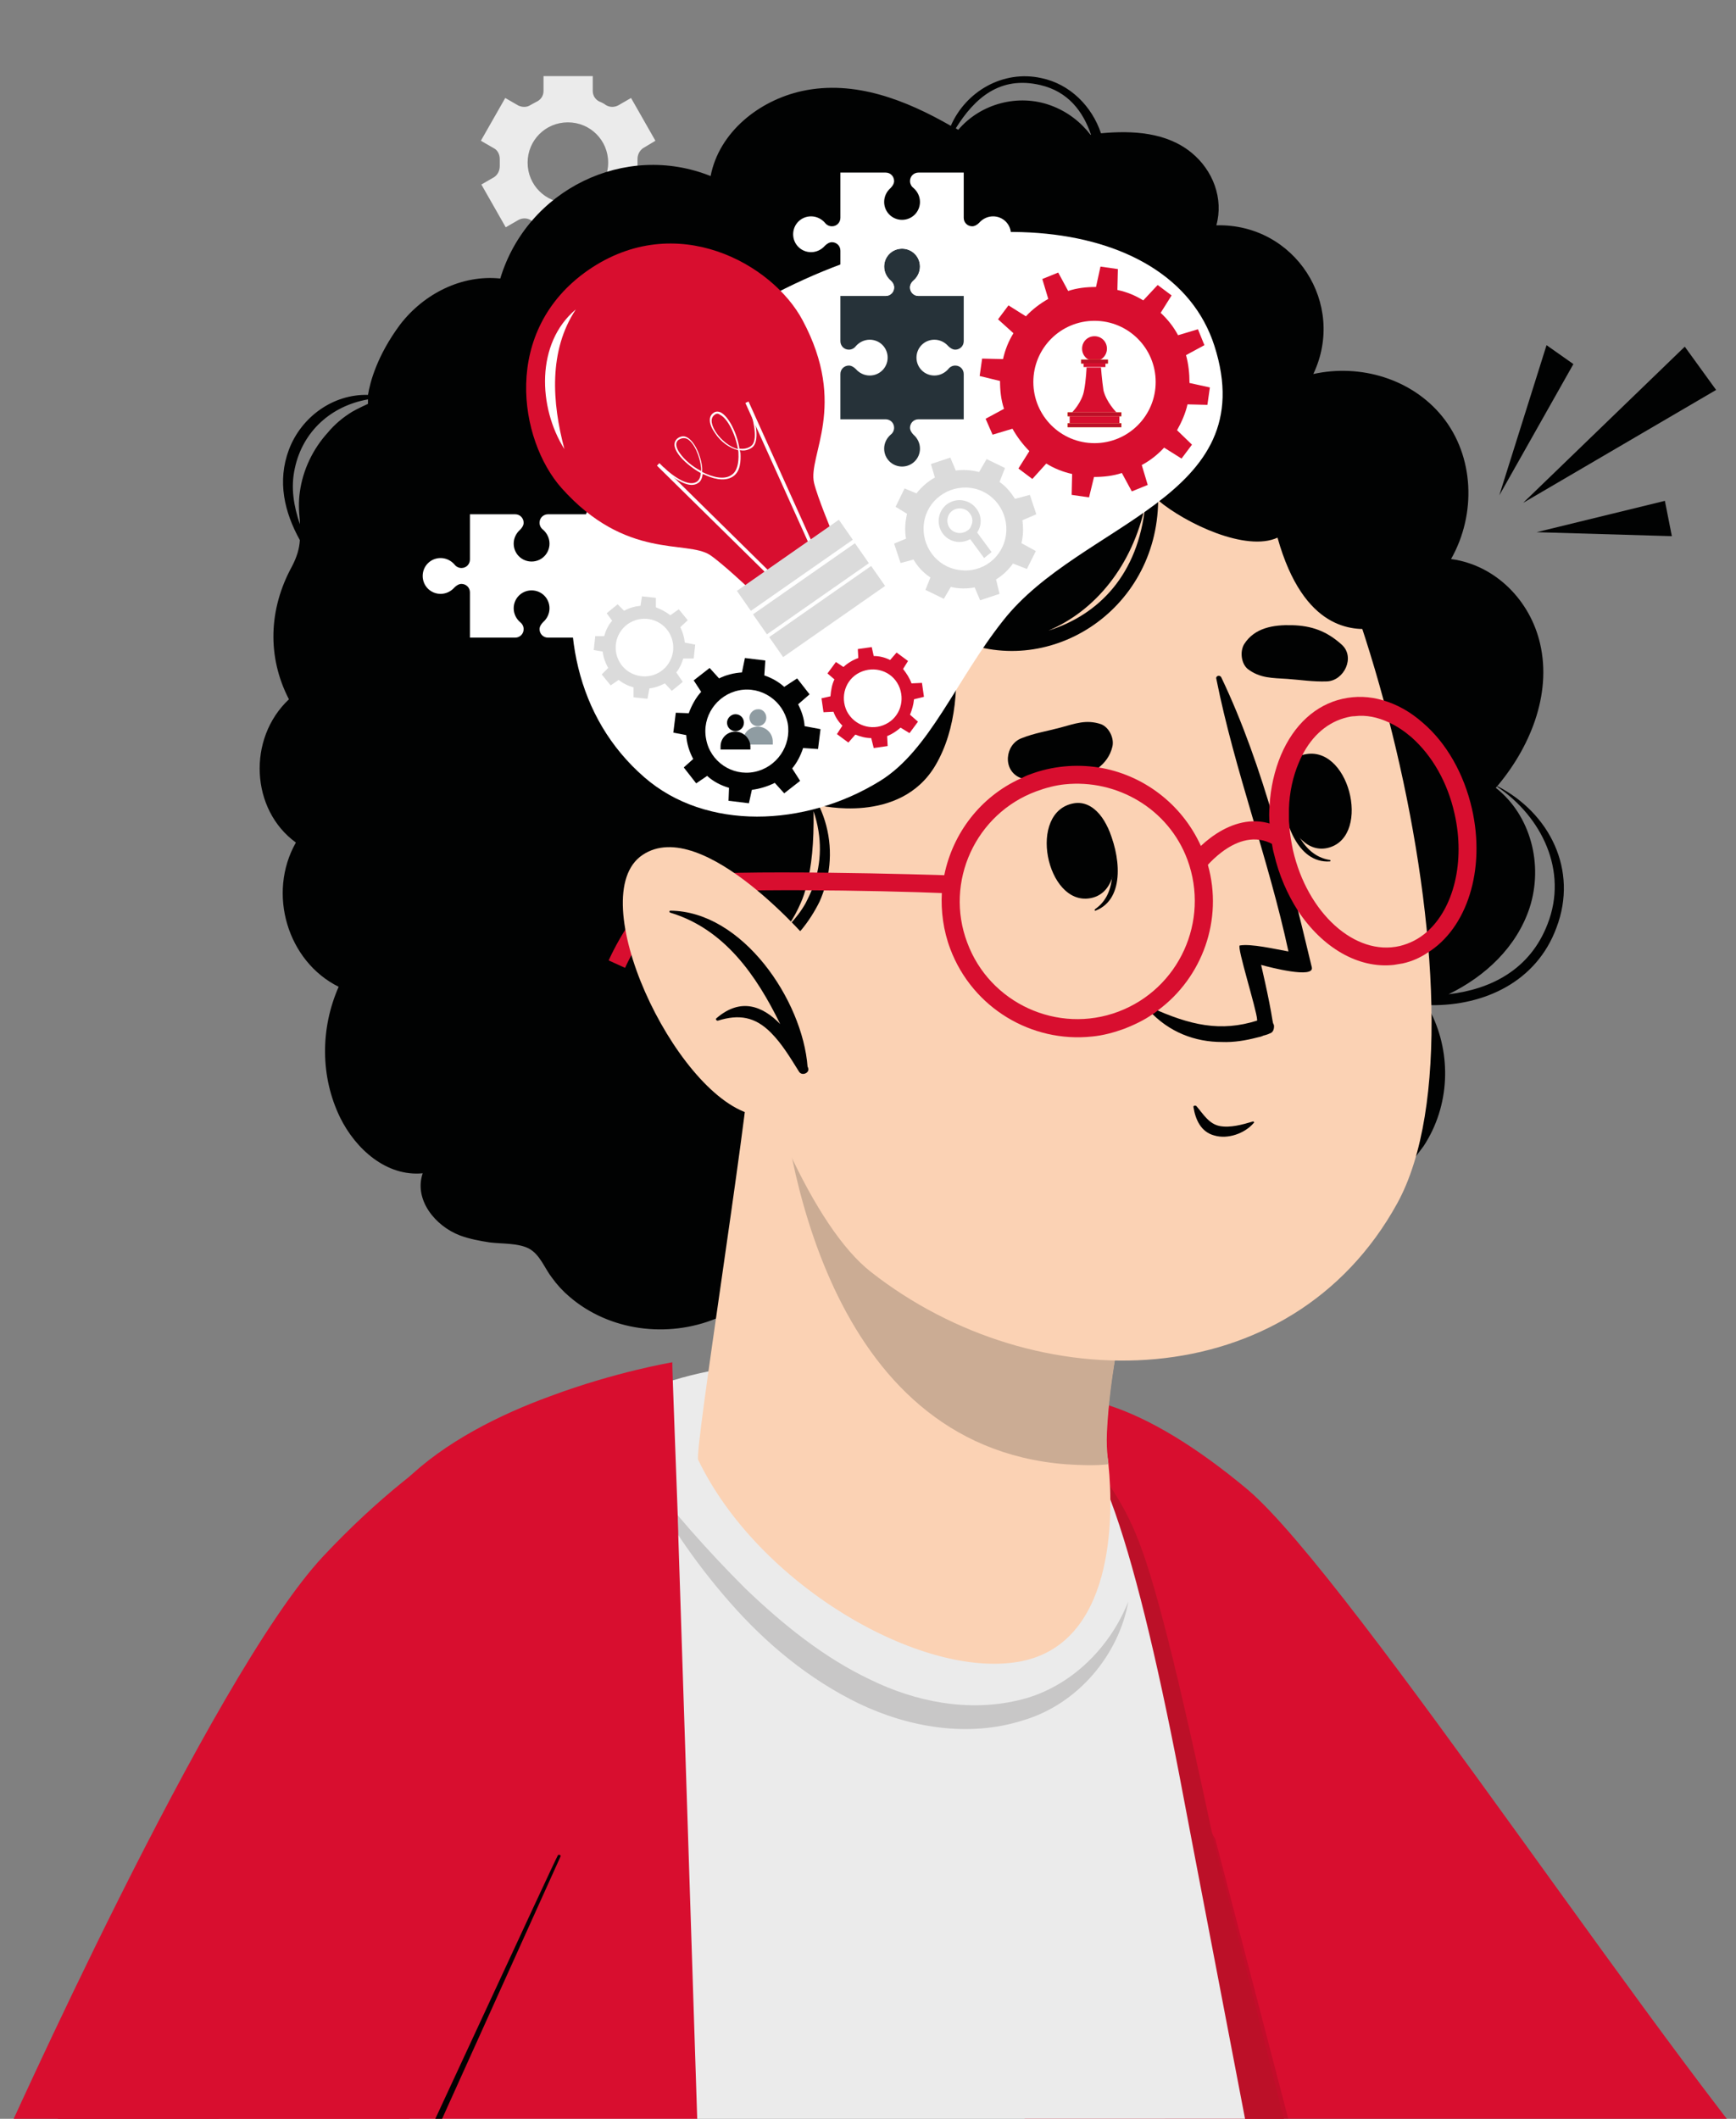
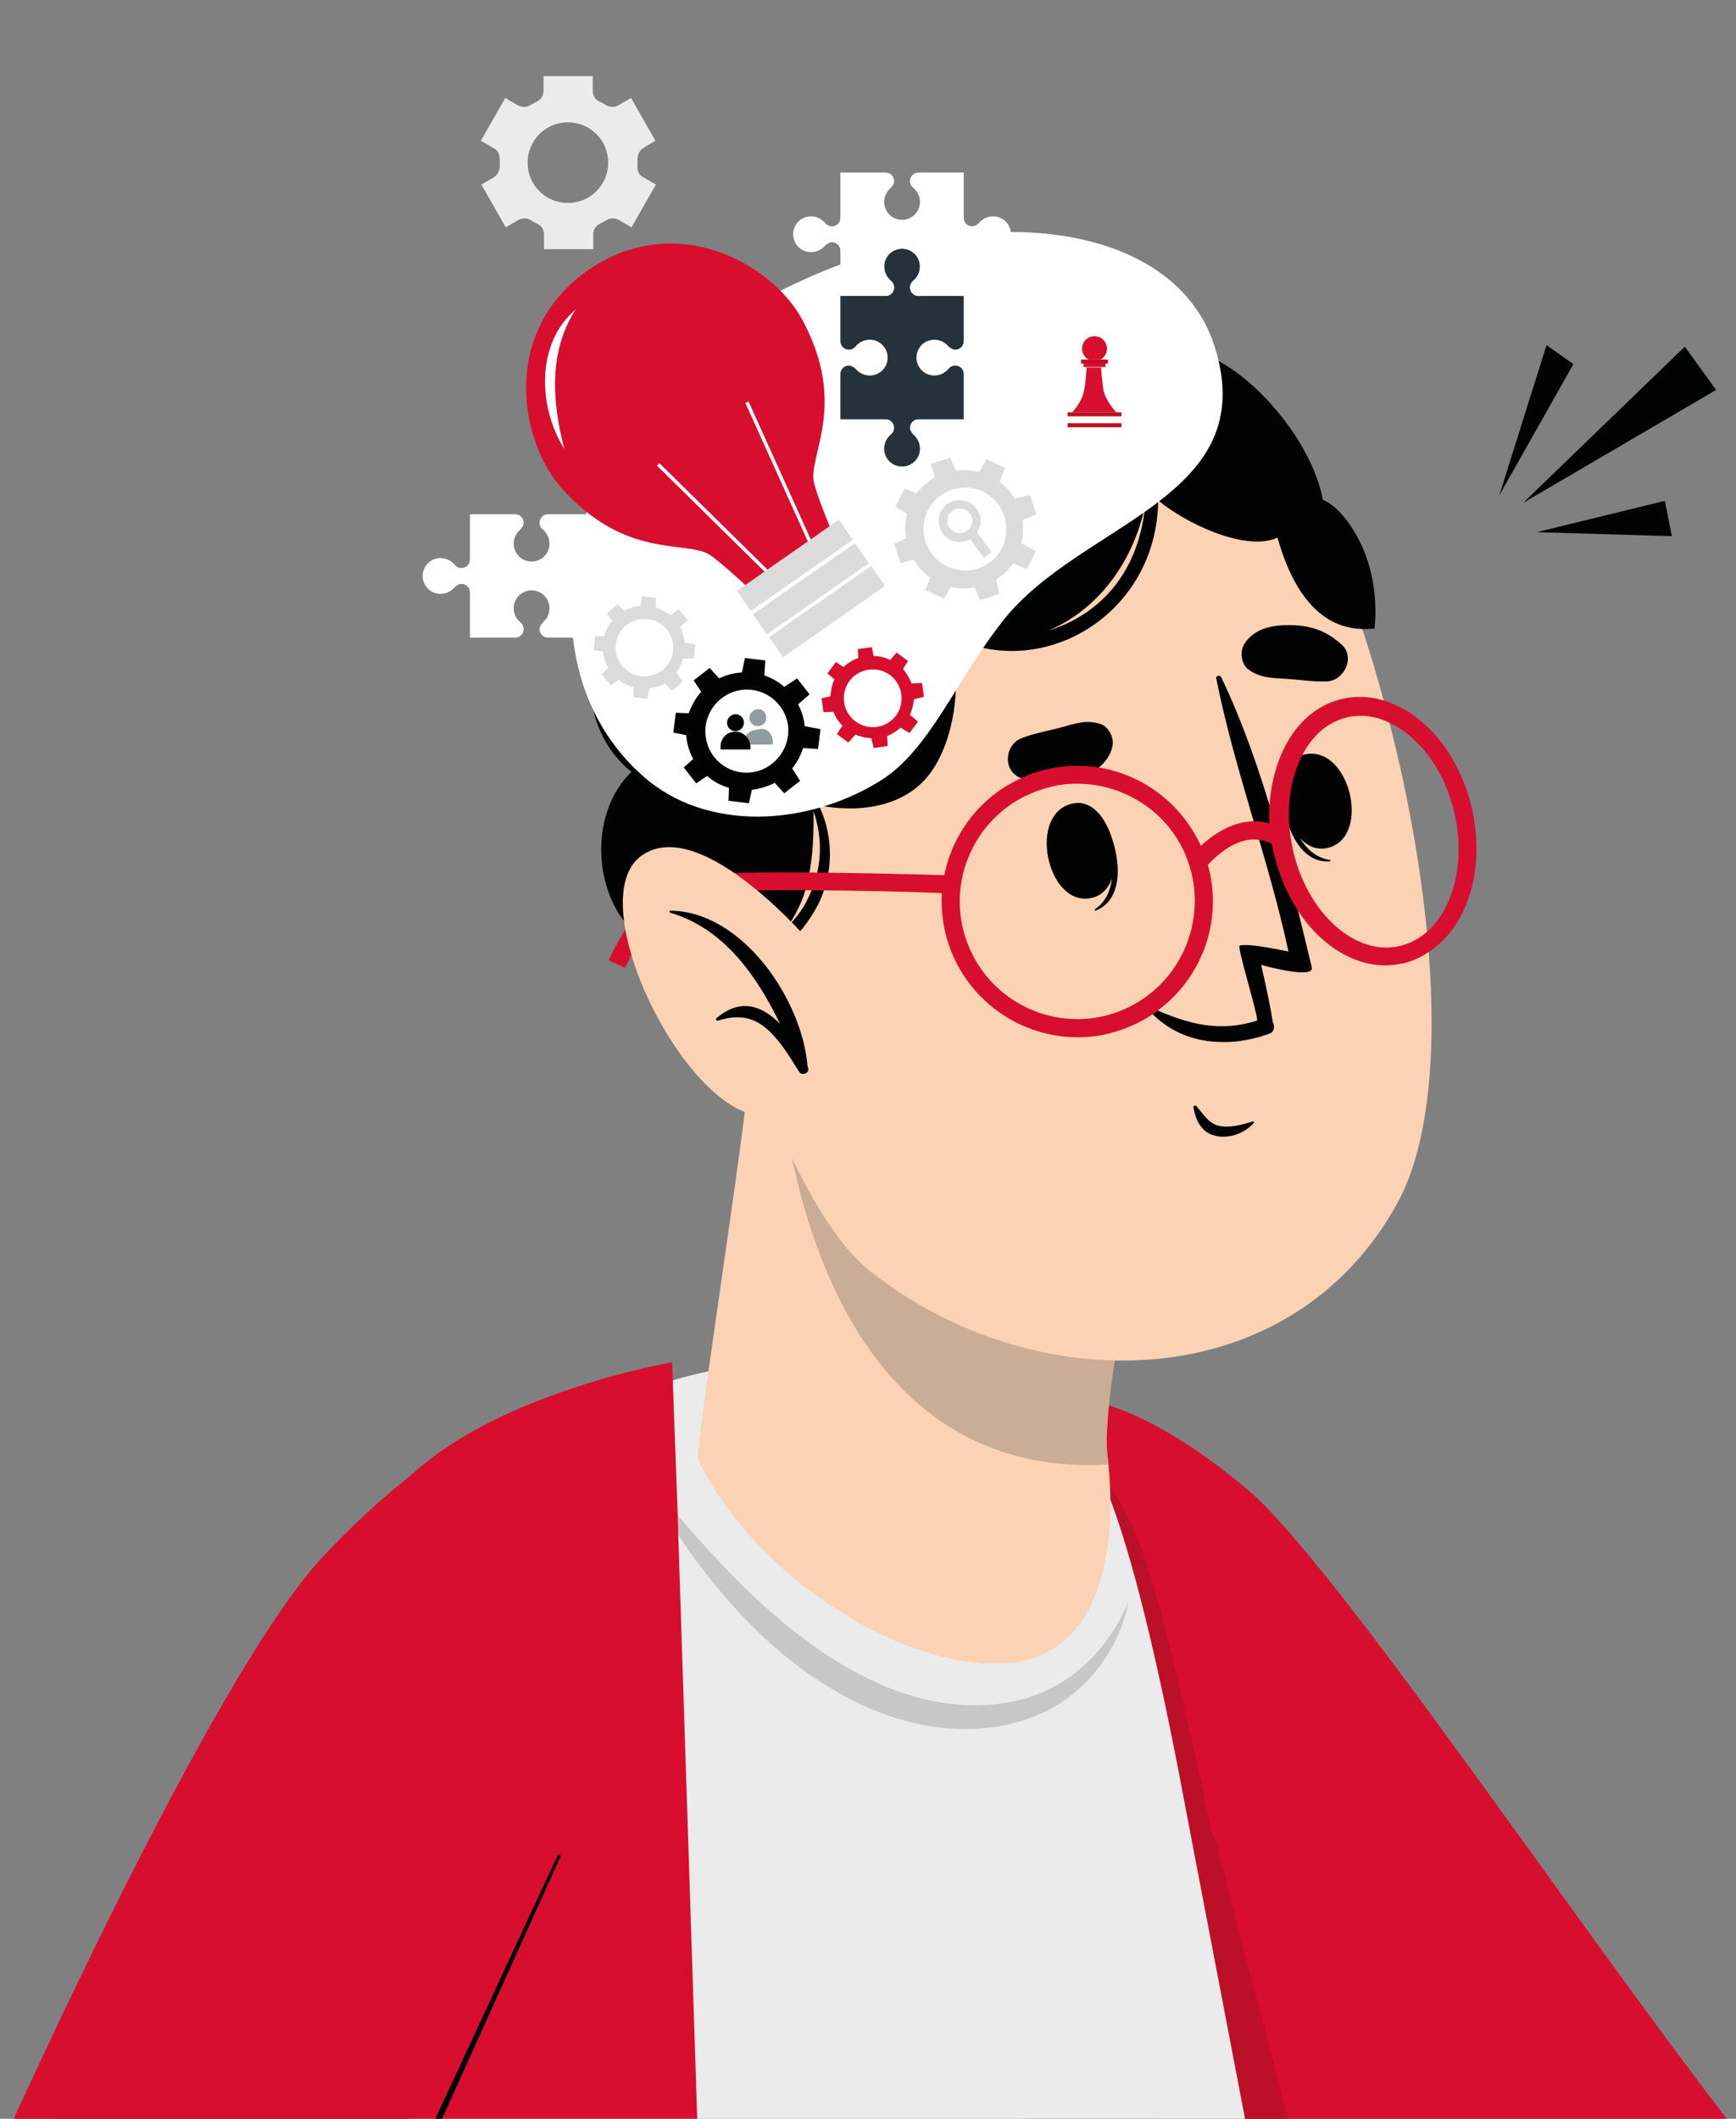
<svg xmlns="http://www.w3.org/2000/svg" id="Capa_1" x="0px" y="0px" viewBox="0 0 349.1 426" style="enable-background:new 0 0 349.1 426;" xml:space="preserve">
  <rect x="0" y="0" width="349.1" height="426" fill="#808080" stroke="none" />
  <style type="text/css">	.st0{fill:#EBEBEB;}	.st1{fill:#010202;}	.st2{fill:#AD645A;}	.st3{fill:#D80E2F;}	.st4{opacity:0.1;fill:#020203;}	.st5{fill:#BC1028;}	.st6{fill:#C8C7C7;}	.st7{fill:#FBD2B4;}	.st8{fill:#CBAC94;}	.st9{fill:#FFFFFF;}	.st10{fill:#263239;}	.st11{fill:#DBDBDB;}	.st12{opacity:0.6;}	.st13{fill:#455A64;}	.st14{fill:#FDC629;}</style>
  <g>
    <g>
      <path class="st0" d="M131.8,28.3l-4.9-8.6l-2.6,1.5c-0.8,0.4-1.7,0.4-2.5-0.1c-0.4-0.3-0.8-0.5-1.3-0.7c-0.8-0.4-1.3-1.2-1.3-2.1   v-3h-9.9v3c0,0.9-0.5,1.7-1.3,2.1c-0.4,0.2-0.9,0.5-1.3,0.7c-0.7,0.5-1.7,0.5-2.5,0.1l-2.6-1.5l-4.9,8.6l2.6,1.5   c0.8,0.4,1.2,1.3,1.2,2.2c0,0.2,0,0.5,0,0.7c0,0.2,0,0.5,0,0.7c0,0.9-0.4,1.7-1.1,2.2l-2.6,1.5l4.9,8.6l2.6-1.5   c0.8-0.4,1.7-0.4,2.5,0.1c0.4,0.3,0.8,0.5,1.3,0.7c0.8,0.4,1.3,1.2,1.3,2.1v3h9.9v-3c0-0.9,0.5-1.7,1.3-2.1   c0.4-0.2,0.9-0.5,1.3-0.7c0.7-0.5,1.7-0.5,2.5-0.1l2.6,1.5l4.9-8.6l-2.6-1.5c-0.8-0.4-1.2-1.3-1.1-2.2c0-0.2,0-0.5,0-0.7   c0-0.2,0-0.5,0-0.7c0-0.9,0.4-1.7,1.1-2.2L131.8,28.3z M122.3,32.7c0,4.5-3.6,8.1-8.1,8.1c-4.5,0-8.1-3.6-8.1-8.1   c0-4.5,3.6-8.1,8.1-8.1C118.7,24.6,122.3,28.2,122.3,32.7z" />
    </g>
    <g>
      <polygon class="st1" points="301.5,99.6 311,69.4 316.4,73.2   " />
      <polygon class="st1" points="309,107 334.8,100.7 336.2,107.8   " />
      <polygon class="st1" points="306.3,101.1 338.8,69.7 345.1,78.4   " />
    </g>
    <g>
      <g>
        <g>
          <path class="st2" d="M308.6,375.3h-88.8c-1.7-4.9-3.2-9.8-4.7-14.5c-1.8-5.8-3.3-11.5-4.5-16.8c-0.3-1.3-0.5-2.5-0.8-3.8     c-0.5-2.4-0.9-4.8-1.2-7.1c-1.7-11.5-1.4-21,0.9-27.5c2.1-5.8,5.9-9.1,11.5-9.2c0.2,0,0.5,0,0.7,0c0.5,0,0.9,0,1.4,0.1     c9,1,22.2,9.5,40,28c4.3,4.4,8.8,9.5,13.6,15.1c1.6,1.9,3.3,3.8,5,5.7C289.8,354.7,298.9,364.8,308.6,375.3z" />
        </g>
        <g>
          <path class="st3" d="M365.1,447.6l-157.6,1.8c-2.3-5.8-1.5-85.5-3.4-90.8c-1.4-4-2.7-7.8-3.8-11.4c-0.5-1.5-0.9-3-1.3-4.4     c0,0,0,0,0,0c-0.8-2.9-1.5-5.7-2.2-8.3c-0.4-1.7-0.8-3.3-1.1-5c-0.3-1.5-0.6-3-0.8-4.5c-0.2-1-0.3-1.9-0.4-2.9     c-0.1-0.9-0.3-1.9-0.4-2.8c-0.2-1.4-0.3-2.8-0.4-4.2c-0.1-0.7-0.1-1.4-0.1-2.1c0-0.1,0-0.2,0-0.4c-0.4-9.6,0.9-17.1,3.8-22.4     c2.1-4,5.1-6.7,8.9-8.1c0.2-0.1,0.4-0.2,0.7-0.3c4.4-1.5,9.8-1.2,16.1,0.8c0,0,0,0,0,0c8,2.6,17.4,8.2,27.8,16.9     C272.1,317.5,337.9,418.7,365.1,447.6z" />
          <path class="st4" d="M261.8,436.5l-51.4-61.2c-2.3-5.8-4.4-11.4-6.3-16.7c-1.4-4-2.7-7.8-3.8-11.4c-0.5-1.5-0.9-3-1.3-4.4     c-0.8-2.9-1.5-5.6-2.2-8.3c0,0,0,0,0,0c-0.4-1.7-0.8-3.3-1.1-5c-0.3-1.5-0.6-3-0.8-4.5c-0.2-1-0.3-1.9-0.4-2.9     c-0.1-0.9-0.3-1.9-0.4-2.8c-1.5-12.9-0.3-22.6,3.3-29.1c0.6-1.2,1.4-2.3,2.2-3.2l2.7,5.1l7.3,13.5l9.6,17.7l3.5,6.4l0.9,1.6     l13.6,25.2l7.2,13.3L261.8,436.5z" />
        </g>
      </g>
      <g>
        <path class="st5" d="M266.7,460l-80.9-84.8c0-9.9,0-19.4,0-28.4c0-1.8,0-3.5,0-5.2c0-3.2,0-6.4,0-9.5c0.1-22.3,0.2-39.9,0.2-48.7    v0c0-3.9,0-6,0-6l-0.5-2l-1.1-4c0,0,10.9,2.4,22.4,10.5c1.2,0.9,2.5,1.8,3.8,2.8c3,2.5,6.1,5.4,8.8,8.8c0.3,0.3,0.5,0.7,0.8,1    c0.5,0.6,0.9,1.2,1.4,1.9c0.5,0.7,1,1.4,1.5,2.2v0c2.3,3.4,4.3,7.1,5.9,11.3c3.9,9.9,9.2,32.5,15,59.9    C244.5,371.6,266.3,458.2,266.7,460z" />
      </g>
      <g>
        <g>
          <g>
            <g>
              <g>
                <path class="st0" d="M254.2,446l-216.3-9.1c22.9-37.9,57-131.7,68.6-143.4c1.5-1.6,3.2-3,4.9-4.3c3.5-2.7,7.3-5,11.5-7        c3.9-1.9,8.1-3.4,12.5-4.7c2.3-0.7,4.7-1.3,7.2-1.8c11.3-2.3,23.3-2.8,34.5-1.6h0c2.9,0.3,5.8,0.7,8.6,1.3        c7.7,1.5,14.8,3.7,20.7,6.8c1.6,0.8,3.1,1.7,4.4,2.6c3.3,2.2,6,4.7,7.9,7.4c0.3,0.4,0.6,0.9,0.9,1.4c0.2,0.3,0.4,0.7,0.6,1        c0.3,0.6,0.6,1.2,0.9,1.8c0.8,1.6,1.5,3.3,2.3,5.4c0,0,0,0,0,0c4.5,12,9.2,31.5,13.7,54.8C238.2,362.6,253,439.6,254.2,446z" />
              </g>
            </g>
            <path class="st6" d="M128.7,295.2c6.5,8.6,13.6,16.6,21.1,24.1c7.6,7.3,15.9,14,25.2,18.4c9.2,4.5,19.6,6.5,29.6,4.2      c9.9-2.2,18.3-9.9,22.3-19.9c-1.9,10.6-10,20.6-21.2,23.9c-11,3.5-23,1.4-33-3.4c-10.1-4.9-18.7-12.1-25.9-20.3      C139.6,314,133.4,304.9,128.7,295.2z" />
          </g>
          <path class="st3" d="M140.4,432L8.9,431.2c19.3-37.4,65-124.3,71.5-132.3c0,0,0,0,0,0c0.4-0.5,0.7-0.9,1.1-1.2     c7.8-7.7,19-13.3,29.2-17c13.1-4.9,24.5-6.8,24.5-6.8s0,1.3,0.1,3.8c0.2,5,0.5,14.5,1,27.2c0,1.3,0.1,2.6,0.1,3.9     C137,326.8,139.6,407.2,140.4,432z" />
        </g>
        <g>
          <g>
            <g>
              <path class="st3" d="M133.5,304c0,5.5-1,11.9-3,19.1v0c-0.4,1.5-0.8,2.9-1.3,4.4c-0.2,0.6-0.4,1.2-0.6,1.8       c-0.3,0.9-0.6,1.8-0.9,2.8c-0.2,0.7-0.5,1.4-0.7,2.1c-0.2,0.6-0.4,1.2-0.7,1.8c-0.2,0.6-0.5,1.2-0.7,1.9       c-0.9,2.5-1.9,5.1-3,7.7c-0.3,0.7-0.5,1.3-0.8,2c-0.3,0.7-0.5,1.3-0.8,2c0,0,0,0,0,0c-3.3,8-37.1,72.5-41.2,81.5L0,432       c0.2-0.2,42.3-94.9,65-119.1c20.9-22.3,45.2-36.5,57.9-30.7c6.4,2.9,10.1,9.4,10.6,19.1v0C133.5,302.2,133.5,303.1,133.5,304z       " />
              <path class="st1" d="M112.7,373.3c-0.3,0.6-29.5,65.4-29.8,66h-1.6c0.5-0.7,30.4-65.6,30.9-66.3       C112.4,372.8,112.9,373,112.7,373.3z" />
            </g>
          </g>
        </g>
        <g>
-           <path class="st1" d="M301.2,158.1c-0.1,0-0.2,0.1-0.1,0.1c8.9,6,14.3,16.9,10.1,27.6c-3.5,9.1-11.3,13.1-19.9,14.1     c7.4-3.6,13.7-9.5,16.3-17.4c2.8-8.7,0.2-18.6-6.8-24.1c6.8-7.9,11.3-18.7,8.9-29c-2-8.7-9-15.8-17.9-17     c5.1-9,4.7-20.7-1.8-28.7c-6.1-7.5-16.4-10.6-25.9-8.5c6.7-14.1-3.7-30.3-19.5-29.9c1.5-5.4-0.7-11.1-5-14.6     c-5-4.1-11.8-4.5-18.2-3.9c-1.8-5.4-6.2-9.9-12-11.1c-7.7-1.7-15.2,2.7-18.2,9.6c-8.9-5.1-19.3-9.3-29.9-7     c-8.7,1.9-16.7,8.3-18.4,17.1c-17.2-6.9-36.9,2.7-42.3,20.6c-7.7-0.8-15.3,3-20.1,9.2c-4.7,6.3-6.1,11.7-6.5,14.2     c-7-0.2-13.4,4.4-15.9,11c-2.4,6.4-0.9,12.6,2.2,18.2c-0.1,1.7-0.6,3.4-1.6,5.3c-4.7,8.6-5,18.2-0.6,26.7     c-8.4,7.9-7.7,22.2,1.4,28.8c-5.8,10.2-1.7,23.9,8.6,29c-3.7,8.4-3.7,18.1,0.3,26.3c3.1,6.3,9.3,11.9,16.6,11.2     c-1.8,5.3,2.5,10.6,7.5,12.5c1.9,0.7,4,1.1,6,1.4c2.4,0.3,5.6,0.1,7.8,1.2c2.3,1.2,3.2,4,4.7,5.9c1,1.4,2.2,2.7,3.5,3.8     c8,6.9,19.7,8.4,29.5,4.4c2.4-1,4.7-2.3,6.7-3.9c5,6.6,13.7,7.9,21.8,6.6c1-0.2,1.9-0.4,2.8-0.6c2.9-0.7,5.6-1.8,8.3-3     c1-0.4,1.9-0.8,2.8-1.1c1.5-0.5,3-0.7,4.8-0.4c1.7,0.3,3.3,0.9,5,1.2c5.7,1,10.7-1.8,15.2-5c4,4.9,8.8,7.7,13.8,8.8h0     c14.8,3.3,31.3-8.2,34.5-25.1c9.2,0.9,18.8-2.6,24.8-9.8l0,0c0.6-0.8,1.2-1.6,1.8-2.4c5.3-8.1,5.6-18.4,1.5-26.7v0c0,0,0,0,0,0     c0,0,0,0,0,0c-0.3-0.6-0.6-1.1-0.9-1.6c0.3,0,0.6,0,0.9,0c10.7,0.1,21.2-4.7,25.2-15.6C317.4,174.9,311.6,163.5,301.2,158.1z      M74,81.2c0,0-2.2,1-3.2,1.6c-1.8,1.1-3.5,2.5-4.9,4.2c-3,3.3-5,7.5-5.6,11.9c-0.3,2-0.2,3.9,0,5.8c0,0.3,0,0.5,0,0.7     c-1.2-3.6-1.9-7.3-1-11.3c1.6-7.4,7.3-12.5,14.7-13.8C74,80.8,74,81.2,74,81.2z M209.2,17.1c5.6,1.3,8.6,5.3,10.2,10     c0,0-0.1,0-0.1,0c-2-2.6-4.7-4.7-8-5.9c-6.5-2.4-14.1-0.4-18.6,4.9c-0.2-0.1-0.3-0.2-0.5-0.3C196,19.7,201.1,15.2,209.2,17.1z      M225.6,266.1L225.6,266.1c-4.4-1-8.9-3.5-13.3-7.7c0.1,0,0.1-0.1,0.2-0.1c4.2,3,8.9,4.7,13.6,5.2v0c10.5,1.2,21.3-3.2,28-11.8     C247.2,262,236.7,268.6,225.6,266.1z" />
          <g>
            <g>
              <path class="st7" d="M204.9,334.1c-19.9,3.5-52.5-15.6-64.5-40.6c-0.8-1.7,9.8-67.9,10.6-81.3l82.5,25c0,0-9.8,27.5-11,50.8       c-0.1,1.9,0,3.8,0.3,5.5c0,0.3,0.1,0.6,0.1,0.9C224,304.9,224.1,330.7,204.9,334.1z" />
            </g>
            <path class="st8" d="M222.8,293.5c0,0.2,0.1,0.5,0.1,0.9c-2.6,0.3-5.5,0.2-8.6,0c-48.4-3.8-56.5-63.7-57.7-80.5l20.6,6.2      l56.3,17.1c0,0-9.8,27.5-10.9,50.8C222.5,290,222.6,291.8,222.8,293.5z" />
          </g>
          <g>
            <g>
              <path class="st7" d="M137.4,120.4c-7.2,30.9,14.8,117.3,37.7,135.3c33.2,26.1,84.4,25.3,105.9-13.8       c20.8-38-9.8-150-35.1-166.1C208.6,52.1,148,74.7,137.4,120.4z" />
            </g>
            <g>
              <g>
                <path class="st1" d="M222.7,166.3c-0.1-0.2-0.4,0.4-0.3,0.6c1.6,5.8,2.5,12.7-2.2,15.9c-0.1,0.1-0.1,0.4,0.1,0.3        C226.5,180.7,225.2,171.5,222.7,166.3z" />
                <path class="st1" d="M216,161.5c-9.5,1.6-5.6,20.6,3.2,19.1C228,179.1,224,160.2,216,161.5z" />
              </g>
              <g>
                <path class="st1" d="M257.9,159.1c0-0.2,0.5,0.2,0.6,0.4c1,5.9,3.2,12.5,8.9,13.4c0.2,0,0.2,0.3,0,0.3        C260.8,173.6,258,164.8,257.9,159.1z" />
                <path class="st1" d="M261.9,151.8c9.3-2.7,14,16.1,5.4,18.6C258.8,172.9,254.1,154.1,261.9,151.8z" />
              </g>
              <path class="st1" d="M205.5,148.4c2.5-1,5.1-1.4,7.7-2.1c3-0.8,5.2-1.7,8.2-0.7c1.6,0.6,2.7,2.8,2.3,4.5       c-0.9,3.8-4.3,5.6-7.8,6.7c-3.8,1.2-7.1,1.1-10.7-0.4C201.5,154.9,202.1,149.6,205.5,148.4z" />
              <path class="st1" d="M266.8,137c-2.7,0.1-5.2-0.3-7.9-0.5c-3-0.2-5.5-0.1-8-2c-1.3-1.1-1.6-3.5-0.7-5c2.1-3.3,5.9-3.9,9.6-3.8       c4,0.1,7,1.2,10,3.9C272.6,132.1,270.3,136.9,266.8,137z" />
              <path class="st1" d="M240.6,222.4c1.3,1.5,2.5,3.6,4.7,4c2.1,0.4,4.6-0.3,6.6-0.9c0.2-0.1,0.4,0.2,0.2,0.3       c-1.8,2.1-5.2,3.3-7.9,2.5c-2.7-0.7-3.8-3.2-4.2-5.7C239.9,222.3,240.4,222.2,240.6,222.4z" />
              <g>
                <g>
                  <path class="st1" d="M231,203.1c4.1,4.5,9.4,6.4,14.7,6.4c2.4,0.1,4.8-0.3,7.1-0.9c0.5-0.1,0.9-0.2,1.3-0.4         c0.4-0.1,0.8-0.2,1.2-0.4c0.7-0.2,0.9-0.8,0.9-1.5l0,0c0-0.2-0.1-0.4-0.2-0.6c0,0,0,0,0,0l-0.1-0.5         c-0.7-4.5-2.3-11.2-2.3-11.2c1.8,0.5,10.7,2.8,10.2,0.5c-4.6-19.1-9.6-40.3-18.2-58.3c-0.3-0.6-1.2-0.3-1,0.3         c3.7,18.5,10.5,36.2,14.5,54.8c-2.8-0.5-7.5-1.6-9.8-1.2c-0.6,0.3,3.4,12.9,3.5,14.9c0,0,0,0.1,0,0.2         c-7.3,2.3-13.4,1-21.5-2.7C231,202.2,230.6,202.7,231,203.1z" />
                </g>
              </g>
            </g>
            <path class="st1" d="M273.5,109c-3.7-7.4-7.5-8.5-7.5-8.5s-1.1-9.1-10.9-19.8c-10.2-11.1-19.8-11.5-19.8-11.5      s-5.4-4.7-16.3-7.2c-3.2-0.8-6.9-1.3-11.1-1.6c-4.2-0.2-16.7,1.2-20.3,3.3c-4.2,2.4-9.2,0.7-13.8,1.2c-4.3,0.5-8.4,1.9-12.2,4      c-3.1,1.8-6,4.1-8.4,6.9c-1.4,1.6-2.6,3.4-3.8,5.3c-2,3-4.2,4.3-7.3,5.7c-6.7,3-11.8,8.7-14.3,16.4c-1.5,4.5-1.8,9.1-1.3,13.9      c0.5,5.9-5.2,9.4-6.8,14.7c-0.4,1.2-0.6,2.3-0.7,3.5c-1,7.6,2.2,15.3,8,19.9c-6.9,6.5-8.1,19.1-2.8,28.1c1.2,2,2.6,3.6,4.2,5      c0.2,0.1,0.3,0.3,0.5,0.4c1,0.8,2,1.4,3.1,2c3.2,1.7,6.8,2.6,10.4,3.1c1.3,0.2,2.6,0.2,3.9,0.1c0.4,0,0.8,0,1.2,0      c0.8,0,1.7-0.1,2.5-0.3c1.1-0.2,2.3-0.5,3.3-1c3-1.2,5.7-3.2,7.9-5.7c1.4-1.7,2.6-3.6,3.6-5.6c0.5-1.1,0.9-2.3,1.3-3.6      c1.3-4.9,1.1-10.4-1.4-15.7v-0.1c0,0,16.3,4,23.4-8c4.3-7.3,4.8-16.7,3.7-25.6c18.6,8.6,40.9-5.2,41.1-27.7      c5.6,4.7,17.7,10.4,24,7.5c5.3,18.9,15.4,18.6,19.2,18.3c0.1,0,0.2,0,0.3,0C276.4,126.3,277.7,117.5,273.5,109z M163.6,178      c-0.4,1.2-1,2.4-1.6,3.6c-0.9,1.6-2,3-3.2,4.3c-0.2,0.2-0.4,0.5-0.7,0.7c0.2-0.3,0.4-0.5,0.6-0.8c0.9-1.3,1.6-2.6,2.3-4.2      c0.5-1.1,0.9-2.3,1.2-3.6c1-3.7,1.5-8.5,1.4-14.9C165.4,168.4,165.2,173.5,163.6,178z M210.8,126.8c9.5-4,16.9-13.1,19.5-25.2      C228.9,115.5,221,123.6,210.8,126.8z" />
            <path class="st9" d="M129.6,156.3c12.3,10.7,32.2,10.1,47.4,0.7c10-6.2,15.2-20.2,24.7-32.2c15.6-19.9,52.4-24.5,42.5-55.3      c-8.8-27.3-54.4-30.6-93.7-7.5C115.8,82.3,101.9,132.3,129.6,156.3z" />
            <g>
              <path class="st3" d="M242.9,173.9c-0.2-0.7-0.4-1.5-0.7-2.2v0c-0.2-0.5-0.4-1.1-0.7-1.6c-3.9-8.6-11.8-14.4-20.6-15.8       c-4.5-0.7-9.3-0.3-13.8,1.4c-0.6,0.2-1.2,0.5-1.8,0.8c-8.2,3.7-13.7,11.1-15.4,19.4c-0.2,1.2-0.4,2.4-0.5,3.6       c-0.2,3.7,0.3,7.6,1.7,11.3c4.5,11.9,16.4,18.9,28.5,17.6c2.2-0.2,4.4-0.8,6.6-1.6c2-0.8,3.9-1.7,5.6-2.9       c0.4-0.2,0.7-0.5,1.1-0.8C241.8,196.5,246,184.9,242.9,173.9z M224.9,203.4c-12.2,4.6-25.9-1.7-30.4-13.9       c-4.6-12.2,1.7-25.9,13.9-30.4c1.9-0.7,3.8-1.2,5.7-1.4c10.5-1.1,20.9,4.9,24.7,15.2C243.3,185.2,237.1,198.8,224.9,203.4z" />
              <path class="st3" d="M296,162.6c-1.6-7-5.1-13.2-9.9-17.3c-2.5-2.2-5.2-3.7-8-4.5c-2.7-0.8-5.4-0.9-8.1-0.3       c-5.4,1.2-9.8,5.2-12.4,11.3c-1.3,3.1-2.1,6.6-2.3,10.2c0,0,0,0,0,0c-0.1,1.2-0.1,2.4,0,3.6c0.1,1.4,0.3,2.8,0.5,4.2       c0.1,0.6,0.2,1.2,0.4,1.9c1,4.3,2.7,8.1,4.8,11.4c4.9,7.4,12.1,11.7,19.3,10.9c0.6-0.1,1.2-0.2,1.8-0.3       c1.8-0.4,3.4-1.1,4.9-2.1C295,186.7,298.8,174.9,296,162.6z M286.9,187.4c-1.6,1.4-3.4,2.3-5.4,2.8c-9,2.1-18.6-6.6-21.5-19.3       c-0.3-1.5-0.6-3.1-0.7-4.6v0c0-0.5-0.1-0.9-0.1-1.4v0c0-0.8,0-1.6,0-2.3v0c0.1-3.3,0.8-6.5,2-9.3c0.2-0.5,0.4-0.9,0.6-1.3       c2.1-4.2,5.3-6.9,9.2-7.8c0.4-0.1,0.9-0.2,1.4-0.2c2.3-0.3,4.7,0.2,7,1.3c1.5,0.7,3,1.7,4.4,2.9c4.2,3.7,7.3,9.1,8.7,15.4       C294.7,173.3,292.3,182.7,286.9,187.4z" />
              <path class="st3" d="M242,174.9l-2.9-2.2c3.3-4.3,11.5-11,19.6-5.5l-2,3C249.4,165.3,242.3,174.6,242,174.9z" />
              <path class="st3" d="M125.7,194.6l-3.3-1.5c0.7-1.6,7.1-15.2,15.1-16.9c7.5-1.6,51.2-0.3,53.3-0.2l-0.2,3.6       c-14.1-0.6-46.5-1.1-52.3,0.2C133,180.8,127.4,190.8,125.7,194.6z" />
            </g>
            <g>
              <path class="st7" d="M163.6,190.2c0,0-22.2-26.5-34.4-18.3c-12.2,8.2,6.3,47.8,21.8,52.1c15.5,4.3,19.8-10,19.8-10       L163.6,190.2z" />
              <path class="st1" d="M134.8,183.1c-0.2,0-0.3,0.3,0,0.4c10.9,3.3,17.3,12.6,22.1,22.4c-3.5-3.6-7.9-5.4-12.8-1.2       c-0.3,0.2,0,0.6,0.3,0.5c4.2-1.3,7.4-0.8,10.6,2.4c2.3,2.3,4,5.2,5.7,7.9c0.6,0.9,2.2,0.2,1.8-0.8c0-0.1-0.1-0.2-0.1-0.2       C161.4,201.1,149.3,183.2,134.8,183.1z" />
            </g>
            <path class="st10" d="M193.8,59.5v9.1c0,1-0.8,1.7-1.7,1.7l0,0c-0.5,0-1-0.3-1.4-0.7c-0.7-0.8-1.7-1.3-2.8-1.3      c-2,0-3.6,1.6-3.6,3.6c0,2,1.6,3.6,3.6,3.6c1.1,0,2.1-0.5,2.8-1.3c0.3-0.4,0.8-0.7,1.4-0.7l0,0c1,0,1.7,0.8,1.7,1.7v9.1h-9.1      c-1,0-1.7,0.8-1.7,1.7l0,0c0,0.5,0.3,1,0.7,1.4c0.8,0.7,1.3,1.7,1.3,2.8c0,2-1.6,3.6-3.6,3.6s-3.6-1.6-3.6-3.6      c0-1.1,0.5-2.1,1.3-2.8c0.4-0.3,0.7-0.8,0.7-1.4l0,0c0-1-0.8-1.7-1.7-1.7h-9.1v-9.1c0-1,0.8-1.7,1.7-1.7l0,0      c0.5,0,1,0.3,1.4,0.7c0.7,0.8,1.7,1.3,2.8,1.3c2,0,3.6-1.6,3.6-3.6c0-2-1.6-3.6-3.6-3.6c-1.1,0-2.1,0.5-2.8,1.3      c-0.3,0.4-0.8,0.7-1.4,0.7l0,0c-1,0-1.7-0.8-1.7-1.7v-9.1h9.1c1,0,1.7-0.8,1.7-1.7l0,0c0-0.5-0.3-1-0.7-1.4      c-0.8-0.7-1.3-1.7-1.3-2.8c0-2,1.6-3.6,3.6-3.6s3.6,1.6,3.6,3.6c0,1.1-0.5,2.1-1.3,2.8c-0.4,0.3-0.7,0.8-0.7,1.4l0,0      c0,1,0.8,1.7,1.7,1.7H193.8z" />
            <path class="st9" d="M193.8,59.5h-9.1c-1,0-1.7-0.8-1.7-1.7l0,0c0-0.5,0.3-1,0.7-1.4c0.8-0.7,1.3-1.7,1.3-2.8      c0-2-1.6-3.6-3.6-3.6s-3.6,1.6-3.6,3.6c0,1.1,0.5,2.1,1.3,2.8c0.4,0.3,0.7,0.8,0.7,1.4l0,0c0,1-0.8,1.7-1.7,1.7h-9.1v-9.1      c0-1-0.8-1.7-1.7-1.7l0,0c-0.5,0-1,0.3-1.4,0.7c-0.7,0.8-1.7,1.3-2.8,1.3c-2,0-3.6-1.6-3.6-3.6s1.6-3.6,3.6-3.6      c1.1,0,2.1,0.5,2.8,1.3c0.3,0.4,0.8,0.7,1.4,0.7l0,0c1,0,1.7-0.8,1.7-1.7v-9.1h9.1c1,0,1.7,0.8,1.7,1.7l0,0      c0,0.5-0.3,1-0.7,1.4c-0.8,0.7-1.3,1.7-1.3,2.8c0,2,1.6,3.6,3.6,3.6s3.6-1.6,3.6-3.6c0-1.1-0.5-2.1-1.3-2.8      c-0.4-0.3-0.7-0.8-0.7-1.4l0,0c0-1,0.8-1.7,1.7-1.7h9.1v9.1c0,1,0.8,1.7,1.7,1.7l0,0c0.5,0,1-0.3,1.4-0.7      c0.7-0.8,1.7-1.3,2.8-1.3c2,0,3.6,1.6,3.6,3.6c0,2-1.6,3.6-3.6,3.6c-1.1,0-2.1-0.5-2.8-1.3c-0.3-0.4-0.8-0.7-1.4-0.7l0,0      c-1,0-1.7,0.8-1.7,1.7V59.5z" />
            <path class="st9" d="M94.5,103.4h9.1c1,0,1.7,0.8,1.7,1.7l0,0c0,0.5-0.3,1-0.7,1.4c-0.8,0.7-1.3,1.7-1.3,2.8      c0,2,1.6,3.6,3.6,3.6c2,0,3.6-1.6,3.6-3.6c0-1.1-0.5-2.1-1.3-2.8c-0.4-0.3-0.7-0.8-0.7-1.4l0,0c0-1,0.8-1.7,1.7-1.7h9.1v9.1      c0,1,0.8,1.7,1.7,1.7l0,0c0.5,0,1-0.3,1.4-0.7c0.7-0.8,1.7-1.3,2.8-1.3c2,0,3.6,1.6,3.6,3.6c0,2-1.6,3.6-3.6,3.6      c-1.1,0-2.1-0.5-2.8-1.3c-0.3-0.4-0.8-0.7-1.4-0.7l0,0c-1,0-1.7,0.8-1.7,1.7v9.1h-9.1c-1,0-1.7-0.8-1.7-1.7l0,0      c0-0.5,0.3-1,0.7-1.4c0.8-0.7,1.3-1.7,1.3-2.8c0-2-1.6-3.6-3.6-3.6c-2,0-3.6,1.6-3.6,3.6c0,1.1,0.5,2.1,1.3,2.8      c0.4,0.3,0.7,0.8,0.7,1.4l0,0c0,1-0.8,1.7-1.7,1.7h-9.1v-9.1c0-1-0.8-1.7-1.7-1.7l0,0c-0.5,0-1,0.3-1.4,0.7      c-0.7,0.8-1.7,1.3-2.8,1.3c-2,0-3.6-1.6-3.6-3.6s1.6-3.6,3.6-3.6c1.1,0,2.1,0.5,2.8,1.3c0.3,0.4,0.8,0.7,1.4,0.7l0,0      c1,0,1.7-0.8,1.7-1.7V103.4z" />
          </g>
        </g>
      </g>
    </g>
    <g>
      <path class="st3" d="M161.4,64.4c9.2,17.2,1,27.2,2.3,32.7c0.7,2.9,3.5,9.6,3.5,9.6l-16.6,11.6c0,0-5.3-5-7.8-6.7   c-4.7-3.1-16.9,1.1-29.9-13.5c-8.5-9.6-12.2-31.6,5.4-43.8C136,42.1,155.4,53.1,161.4,64.4z" />
      <g>
        <rect x="143.6" y="88.5" transform="matrix(0.702 -0.713 0.713 0.702 -31.801 133.881)" class="st9" width="0.7" height="32.8" />
        <rect x="156.7" y="79.4" transform="matrix(0.911 -0.411 0.411 0.911 -25.496 73.085)" class="st9" width="0.7" height="32.8" />
-         <path class="st9" d="M147.4,95.8c-1.8,1.2-4.4,0.3-5.8-0.4c-0.1,0-0.2-0.1-0.3-0.1c-0.1,0.9-0.4,1.5-0.9,1.8    c-2.4,1.7-6.9-2.7-7.1-2.9l0.2-0.2c0,0,4.5,4.4,6.7,2.8c0,0,0,0,0,0c0.4-0.3,0.7-0.9,0.7-1.7c-1.8-1-3.6-2.5-4.5-3.8    c-1-1.4-1-2.5-0.1-3.2l0,0c0.6-0.4,1.2-0.5,1.8-0.2c1.6,0.8,2.9,3.8,3.1,6.2c0,0.3,0,0.6,0,0.8c2.2,1.1,4.5,1.6,5.9,0.6    c1.1-0.7,1.5-2.3,1.4-4.4c0-0.2,0-0.4-0.1-0.6c-1.7-0.4-3.5-1.7-4.6-3.4c-1.3-1.8-1.4-3.4-0.3-4.1c0.4-0.3,0.9-0.3,1.4-0.1    c1.6,0.8,3.3,4.1,3.8,7.3c0.8,0.1,1.6,0,2.3-0.5c0,0,0,0,0,0c1.9-1.3-0.2-7.3-0.2-7.4l0.3-0.1c0.1,0.3,2.2,6.3,0.1,7.8    c-0.7,0.5-1.6,0.7-2.4,0.5c0,0.2,0,0.3,0.1,0.5C149,92.7,148.9,94.8,147.4,95.8L147.4,95.8z M143.7,83.4    c-1.1,0.8-0.5,2.4,0.4,3.7c0.9,1.3,2.6,2.8,4.3,3.2c-0.5-3-2.1-6.2-3.6-6.9C144.4,83.1,144.1,83.1,143.7,83.4z M136.5,88.4    C136.5,88.4,136.5,88.4,136.5,88.4c-1,0.7-0.3,2,0.2,2.7c0.9,1.3,2.5,2.7,4.3,3.6c0-0.2,0-0.4,0-0.6c-0.2-2.2-1.4-5.2-2.9-5.9    C137.5,88,137,88.1,136.5,88.4z" />
      </g>
      <g>
        <rect x="147.4" y="111.3" transform="matrix(0.82 -0.572 0.572 0.82 -36.341 111.849)" class="st11" width="25" height="4.9" />
        <rect x="150.6" y="116" transform="matrix(0.82 -0.572 0.572 0.82 -38.42 114.542)" class="st11" width="25" height="4.9" />
        <rect x="153.9" y="120.6" transform="matrix(0.82 -0.572 0.572 0.82 -40.499 117.233)" class="st11" width="25" height="4.9" />
      </g>
      <path class="st9" d="M113.5,90.3c-5.3-8.4-5.8-21.3,2.3-28.1C110.3,70.5,111,80.9,113.5,90.3L113.5,90.3z" />
    </g>
    <g>
      <g>
        <path class="st11" d="M205.4,109.2c0.4-1.5,0.4-3.1,0.2-4.6l2.8-1.2l-1.3-3.9l-3,0.8c-0.8-1.3-1.8-2.5-3.1-3.4l1.1-2.8l-3.7-1.8    l-1.5,2.6c-1.6-0.4-3.2-0.5-4.7-0.3l-1.1-2.6l-3.9,1.3L188,96c-1.4,0.8-2.7,1.9-3.7,3.2l-2.4-1l-1.8,3.7l2.3,1.4    c-0.4,1.7-0.5,3.4-0.2,5l-2.4,1l1.3,3.9l2.6-0.7c0.8,1.4,2,2.7,3.4,3.6l-1,2.5l3.7,1.8l1.4-2.4c1.6,0.4,3.2,0.4,4.8,0.1l1.1,2.6    l3.9-1.3l-0.7-2.9c1.3-0.8,2.5-1.9,3.4-3.2l2.8,1.1l1.8-3.6L205.4,109.2z M192.9,114.6c-4.6-0.6-7.7-4.9-7.1-9.4    c0.6-4.6,4.9-7.7,9.4-7.1c4.6,0.6,7.7,4.9,7.1,9.4C201.7,112.1,197.5,115.3,192.9,114.6z" />
        <g>
          <g>
            <path class="st11" d="M199.4,111l-1.5,1.2l-2.8-3.8l-1-1.4c0.2-0.1,0.4-0.2,0.6-0.3c0.4-0.3,0.6-0.6,0.8-1l1.1,1.5L199.4,111z" />
            <path class="st11" d="M196.3,102.2c-1.4-1.8-4-2.2-5.9-0.8c-1.8,1.4-2.2,4-0.8,5.9c1.3,1.7,3.5,2.1,5.3,1.2      c0.2-0.1,0.4-0.2,0.6-0.4c0.3-0.3,0.6-0.6,0.9-0.9C197.5,105.7,197.5,103.7,196.3,102.2z M194.5,106.7      c-0.2,0.1-0.4,0.3-0.6,0.3c-1,0.4-2.2,0.1-2.9-0.8c-0.8-1.1-0.6-2.7,0.5-3.5c1.1-0.8,2.7-0.6,3.5,0.5c0.6,0.7,0.7,1.7,0.3,2.5      C195.2,106.1,194.9,106.5,194.5,106.7z" />
          </g>
        </g>
      </g>
      <g>
        <path class="st11" d="M136,135.2c0.7-0.9,1.1-1.8,1.4-2.8l2.1,0l0.3-2.8l-2.1-0.4c-0.1-1.1-0.4-2.1-0.9-3.1l1.5-1.4l-1.8-2.2    l-1.7,1.2c-0.9-0.7-1.9-1.2-2.9-1.6l0-1.9l-2.8-0.3l-0.3,1.9c-1.1,0.1-2.2,0.4-3.3,1l-1.3-1.3l-2.2,1.8l1.1,1.5    c-0.8,0.9-1.3,2-1.6,3.1l-1.8,0l-0.3,2.8l1.8,0.3c0.1,1.1,0.5,2.2,1.1,3.3l-1.3,1.3l1.8,2.2l1.6-1.1c0.9,0.7,1.9,1.2,3,1.5l0,2    l2.8,0.3l0.4-2.1c1.1-0.1,2.1-0.5,3.1-1l1.4,1.5l2.2-1.8L136,135.2z M126.5,135.1c-2.7-1.7-3.5-5.3-1.8-8c1.7-2.7,5.3-3.5,8-1.8    c2.7,1.7,3.5,5.3,1.8,8C132.8,136,129.3,136.8,126.5,135.1z" />
      </g>
      <g>
        <path class="st3" d="M178.4,148c1-0.4,1.9-1,2.7-1.7l1.8,1.1l1.7-2.3l-1.6-1.4c0.4-1,0.7-2,0.8-3.1l2-0.5l-0.4-2.8l-2.1,0.1    c-0.4-1.1-1-2-1.7-2.9l1-1.6l-2.3-1.7l-1.3,1.5c-1-0.5-2.1-0.8-3.3-0.8l-0.4-1.8l-2.8,0.4l0.1,1.8c-1.1,0.4-2.1,1-3,1.8l-1.5-1    l-1.7,2.3l1.4,1.2c-0.5,1-0.7,2.2-0.8,3.4l-1.8,0.4l0.4,2.8l2-0.1c0.4,1.1,1,2,1.8,2.8l-1.1,1.7l2.3,1.7l1.4-1.6    c1,0.4,2.1,0.7,3.2,0.7l0.5,2l2.8-0.4L178.4,148z M170.3,143c-1.4-2.9-0.3-6.4,2.6-7.8c2.9-1.4,6.4-0.3,7.8,2.6    c1.4,2.9,0.3,6.4-2.6,7.8C175.3,147,171.8,145.9,170.3,143z" />
      </g>
      <g>
        <g>
          <path class="st1" d="M161.8,146c-0.1-1.6-0.6-3-1.3-4.4l2.3-2l-2.5-3.2l-2.6,1.7c-1.1-1-2.5-1.8-4-2.3l0.2-3l-4.1-0.5l-0.6,2.9     c-1.6,0.1-3.2,0.5-4.6,1.2l-1.9-2.1l-3.2,2.5l1.5,2.3c-1.1,1.2-1.9,2.7-2.5,4.3l-2.6-0.1l-0.5,4l2.6,0.5     c0.1,1.7,0.6,3.3,1.4,4.8l-1.9,1.7l2.5,3.2l2.2-1.5c1.2,1.1,2.7,1.9,4.4,2.4l-0.1,2.6l4.1,0.5l0.6-2.7c1.6-0.2,3.2-0.7,4.6-1.4     l1.9,2.1l3.2-2.5l-1.6-2.5c1-1.2,1.7-2.6,2.2-4.1l3,0.2l0.5-4L161.8,146z M151.7,155.2c-4.5,0.9-8.9-2.1-9.7-6.6     c-0.9-4.5,2.1-8.9,6.6-9.8c4.5-0.9,8.9,2.1,9.8,6.6C159.2,149.9,156.2,154.3,151.7,155.2z" />
        </g>
        <g>
          <g class="st12">
            <path class="st13" d="M154.1,144.3c0,1-0.8,1.7-1.7,1.7c-1,0-1.7-0.8-1.7-1.7s0.8-1.7,1.7-1.7      C153.3,142.5,154.1,143.3,154.1,144.3z" />
-             <path class="st13" d="M155.4,149.1v0.6h-6v-0.6c0-1.7,1.3-3,3-3C154,146.1,155.4,147.4,155.4,149.1z" />
+             <path class="st13" d="M155.4,149.1v0.6h-6c0-1.7,1.3-3,3-3C154,146.1,155.4,147.4,155.4,149.1z" />
          </g>
          <g>
            <path class="st1" d="M149.6,145.3c0,1-0.8,1.7-1.7,1.7c-1,0-1.7-0.8-1.7-1.7s0.8-1.7,1.7-1.7      C148.9,143.6,149.6,144.4,149.6,145.3z" />
            <path class="st1" d="M150.9,150.1v0.6h-6v-0.6c0-1.7,1.3-3,3-3C149.5,147.1,150.9,148.5,150.9,150.1z" />
          </g>
        </g>
      </g>
      <g>
        <g>
          <g>
            <g>
              <g>
-                 <path class="st3" d="M242.8,81.4l0.5-3.5l-4.1-0.9c0-1.9-0.2-3.8-0.7-5.6l3.7-2l-1.3-3.2l-4,1.2c-0.9-1.7-2.1-3.2-3.5-4.5        l2.2-3.5l-2.8-2.1l-2.9,3.1c-1.6-1-3.3-1.7-5.2-2.1l0.1-4.2l-3.5-0.5l-0.9,4.1c-1.9,0-3.8,0.2-5.6,0.8l-2-3.7l-3.2,1.3l1.2,4        c-1.6,0.9-3.2,2.1-4.5,3.5l-3.5-2.2l-2.1,2.8l3.1,2.8c-1,1.6-1.7,3.4-2.1,5.2l-4.2-0.1l-0.5,3.5l4.1,1c0,1.9,0.2,3.8,0.8,5.6        l-3.7,2l1.4,3.2l4-1.2c0.9,1.6,2.1,3.2,3.4,4.5l-2.2,3.5l2.8,2.1l2.8-3.1c1.6,1,3.4,1.7,5.2,2.1l-0.1,4.2l3.5,0.5l1-4.1        c1.9,0,3.8-0.2,5.6-0.8l2,3.7l3.2-1.3l-1.2-4c1.7-0.9,3.2-2.1,4.5-3.5l3.5,2.2l2.1-2.8l-3-2.9c0.9-1.6,1.7-3.4,2.1-5.2        L242.8,81.4z M220.1,89.1c-6.8,0-12.3-5.5-12.3-12.3s5.5-12.3,12.3-12.3s12.3,5.5,12.3,12.3S226.9,89.1,220.1,89.1z" />
-               </g>
+                 </g>
            </g>
          </g>
        </g>
        <g>
          <path class="st3" d="M222.6,70.1c0,1.4-1.1,2.5-2.5,2.5c-1.4,0-2.5-1.1-2.5-2.5c0-1.4,1.1-2.5,2.5-2.5     C221.5,67.6,222.6,68.7,222.6,70.1z" />
          <g>
            <rect x="217.4" y="72.3" class="st14" width="5.4" height="0.8" />
            <rect x="217.4" y="72.3" class="st5" width="5.4" height="0.8" />
          </g>
          <g>
            <rect x="214.7" y="82.9" class="st14" width="10.8" height="0.8" />
            <rect x="214.7" y="82.9" class="st5" width="10.8" height="0.8" />
          </g>
          <g>
            <rect x="214.7" y="85.1" class="st14" width="10.8" height="0.8" />
            <rect x="214.7" y="85.1" class="st5" width="10.8" height="0.8" />
          </g>
-           <rect x="215.1" y="83.7" class="st3" width="10" height="1.4" />
          <rect x="217.9" y="73" class="st3" width="4.4" height="0.8" />
          <path class="st3" d="M224.5,82.9h-8.9c0,0,2-2,2.4-4.4c0.4-2,0.5-4.6,0.5-4.6h2.9c0,0,0.2,2.6,0.5,4.6     C222.5,80.9,224.5,82.9,224.5,82.9z" />
        </g>
      </g>
    </g>
  </g>
</svg>